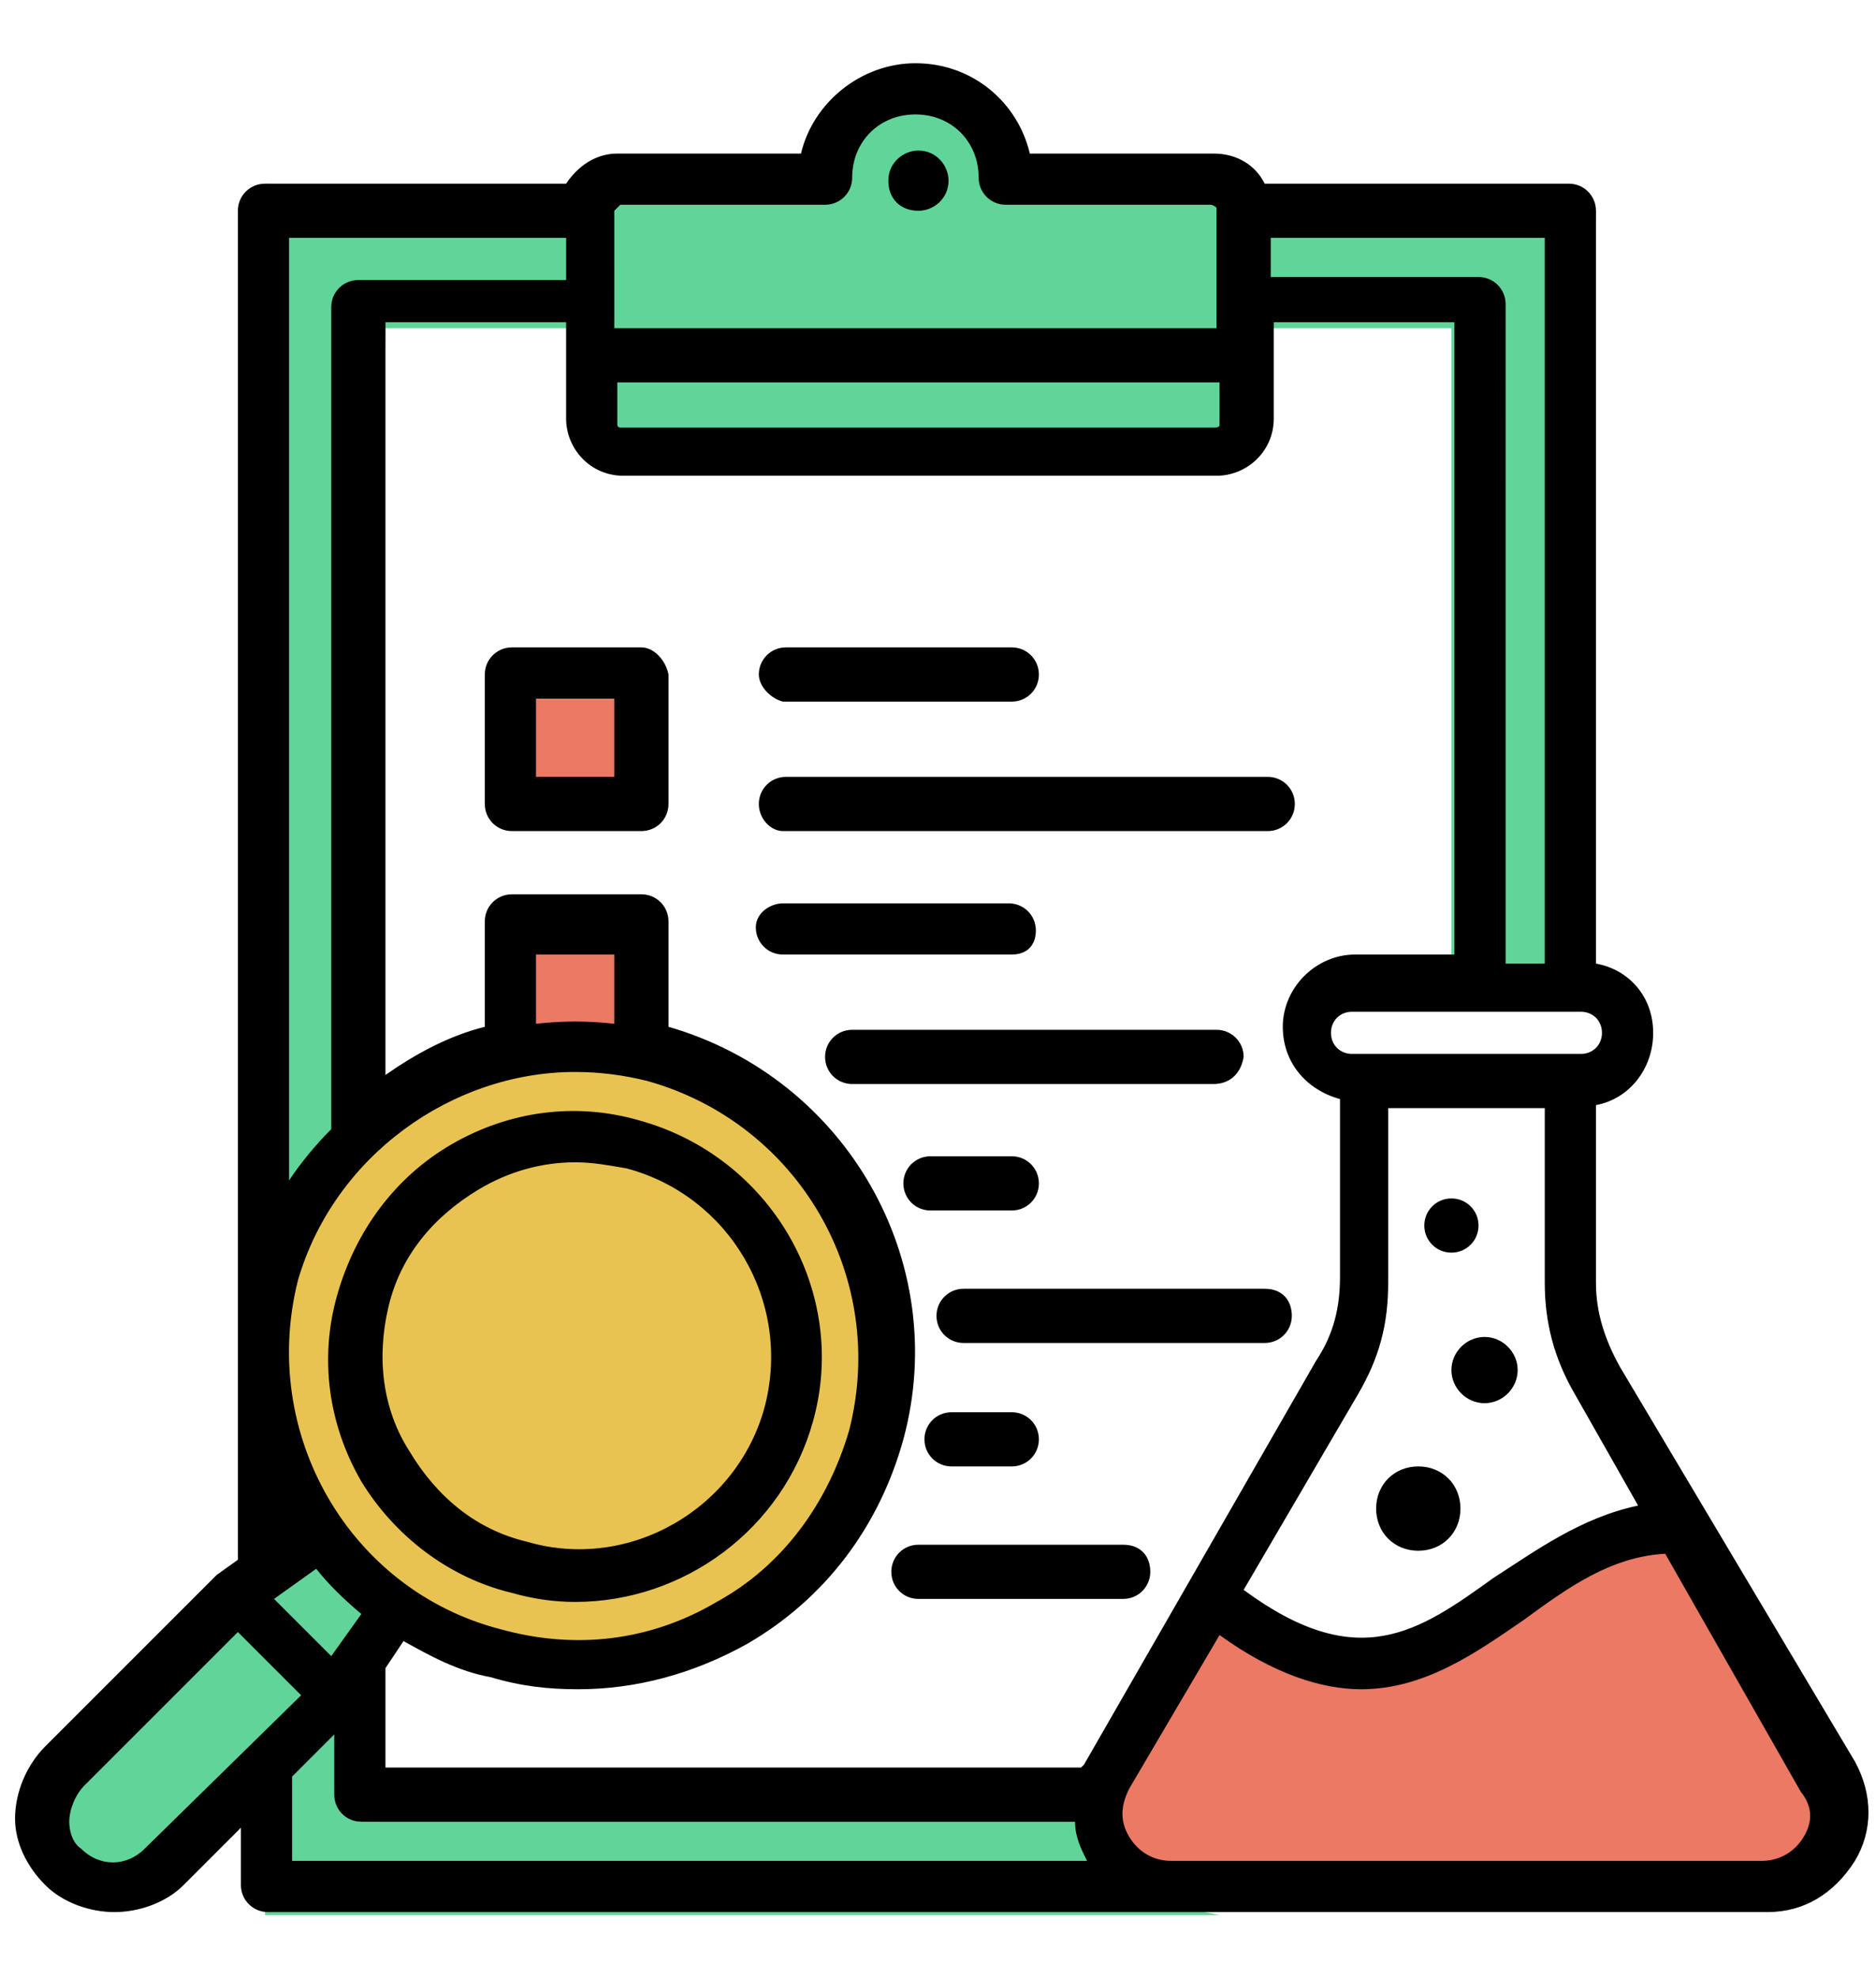
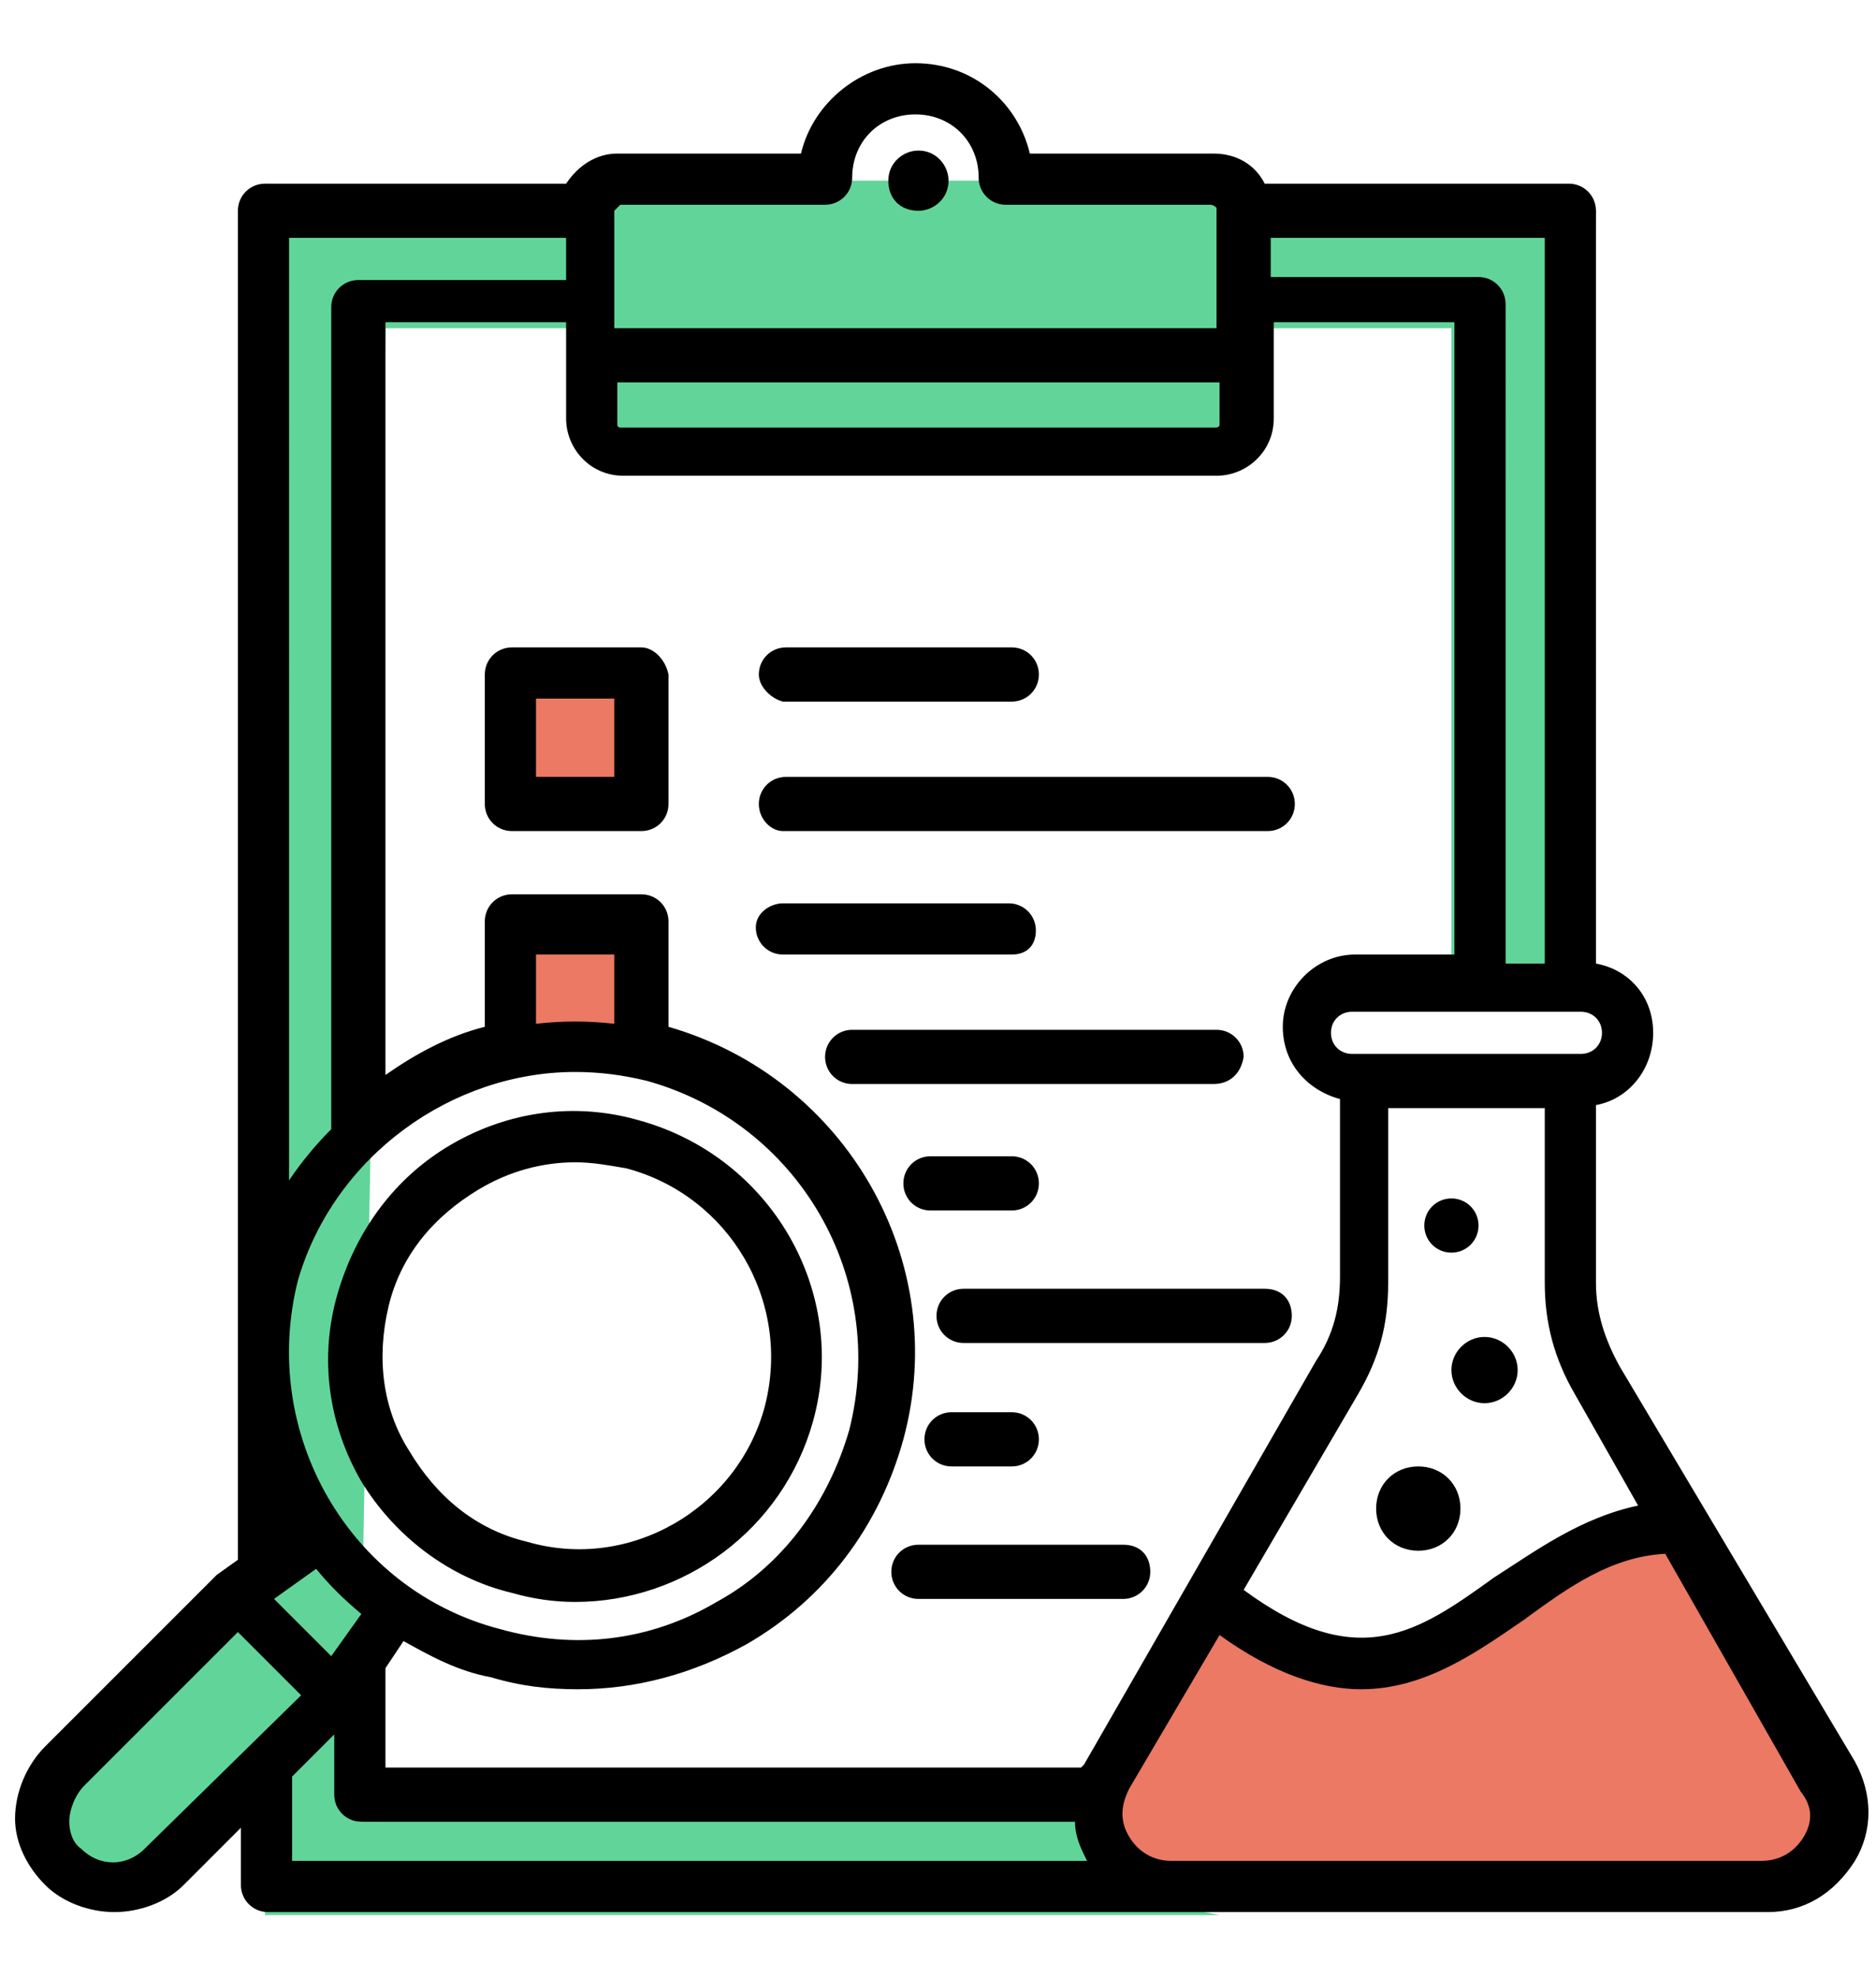
<svg xmlns="http://www.w3.org/2000/svg" version="1.1" id="Layer_1" x="0px" y="0px" viewBox="0 0 62.3 65.7" style="enable-background:new 0 0 62.3 65.7;" xml:space="preserve">
  <style type="text/css">
	.st0{fill:#EB7963;}
	.st1{fill:#61D599;}
	.st2{fill:#E9C352;}
</style>
  <polygon class="st0" points="40.1,53.2 43.2,54.8 45.7,54.8 48.7,54 52.8,51.3 55.5,50.9 59,56.2 61,60.6 60.3,62.2 58.5,62.8   44.6,62.8 38,62.6 36.7,61.4 36.5,59.9 38.5,55.7 " />
  <rect x="17" y="22.4" class="st0" width="3.5" height="4.3" />
  <rect x="17.4" y="30.7" class="st0" width="3.5" height="4.3" />
  <polygon class="st1" points="8.8,6.1 8.8,63.6 40.5,63.6 37.1,62.9 36.5,59.9 11.9,60.5 12.8,10.9 48.2,10.9 48.2,32 52.1,32   52.1,30.9 53,7 " />
  <polygon class="st1" points="10.5,51.3 13.6,53.9 10.5,56.7 4.6,62.5 2.2,62.5 1.3,60.5 2,58.3 " />
-   <circle class="st2" cx="19.4" cy="45.1" r="10.3" />
-   <circle class="st1" cx="30.5" cy="6" r="3.3" />
  <rect x="20.4" y="6" class="st1" width="20.8" height="8.8" />
  <path d="M53.8,45.4c-0.5-0.9-0.8-1.8-0.8-2.8v-5.9c1.1-0.2,1.9-1.2,1.9-2.4c0-1.2-0.8-2.1-1.9-2.3V7c0-0.5-0.4-0.9-0.9-0.9H42  c-0.3-0.6-0.9-1-1.7-1h-6.1c-0.4-1.7-1.9-3-3.8-3c-1.8,0-3.4,1.3-3.8,3h-6.1c-0.7,0-1.3,0.4-1.7,1H8.8C8.3,6.1,7.9,6.5,7.9,7v44.8  l-0.7,0.5l0,0c0,0-0.1,0.1-0.1,0.1L1.5,58c-0.6,0.6-1,1.5-1,2.4c0,0.8,0.4,1.6,1,2.2c0.6,0.6,1.5,0.9,2.3,0.9c0.8,0,1.7-0.3,2.3-0.9  l1.9-1.9v1.9c0,0.5,0.4,0.9,0.9,0.9h30.1h13.3h6.4c1.2,0,2.2-0.6,2.9-1.7c0.6-1,0.6-2.2,0-3.3L53.8,45.4z M54.4,50  c-1.9,0.4-3.4,1.5-4.8,2.4c-2.5,1.8-4.5,3.2-8.3,0.4l3.8-6.5c0.7-1.2,1-2.3,1-3.7v-5.8h5.2v5.8c0,1.3,0.3,2.5,1,3.7L54.4,50z   M36,58.6c0,0-0.1,0.1-0.1,0.1H12.8v-3.3l0.6-0.9c0.9,0.5,1.8,1,2.9,1.2c1,0.3,1.9,0.4,2.9,0.4c1.9,0,3.8-0.5,5.6-1.5  c2.6-1.5,4.4-3.9,5.2-6.8c1.6-5.9-1.9-12-7.8-13.7v-3.5c0-0.5-0.4-0.9-0.9-0.9h-4.3c-0.5,0-0.9,0.4-0.9,0.9v3.5  c-1.2,0.3-2.3,0.9-3.3,1.6v-25h6v3.2c0,1,0.8,1.9,1.9,1.9h19.7c1,0,1.9-0.8,1.9-1.9v-3.2h6v21h-3.3c-1.3,0-2.4,1.1-2.4,2.4  c0,1.2,0.8,2.1,1.9,2.4v5.9c0,1-0.2,1.9-0.8,2.8L36,58.6z M19.1,35.6c0.8,0,1.6,0.1,2.4,0.3c5,1.4,8,6.5,6.7,11.6  c-0.7,2.4-2.2,4.5-4.4,5.7c-2.2,1.3-4.7,1.6-7.2,0.9c-5-1.3-8-6.5-6.7-11.6C11.1,38.4,15,35.6,19.1,35.6z M20.4,34  c-0.9-0.1-1.7-0.1-2.6,0v-2.3h2.6V34z M10.5,52.1c0.4,0.5,0.9,1,1.5,1.5L11,55l-1.9-1.9L10.5,52.1z M20.5,12.7h20v1.4  c0,0.1-0.1,0.1-0.2,0.1H20.6c-0.1,0-0.1-0.1-0.1-0.1V12.7z M52.5,35h-7.6c-0.4,0-0.7-0.3-0.7-0.7c0-0.4,0.3-0.7,0.7-0.7h7.6  c0.4,0,0.7,0.3,0.7,0.7C53.2,34.7,52.9,35,52.5,35z M51.3,32h-1.3V10.1c0-0.5-0.4-0.9-0.9-0.9h-6.9V7.9h9.1V32z M20.6,6.8h6.8  c0.5,0,0.9-0.4,0.9-0.9c0-1.2,0.9-2.1,2.1-2.1c1.2,0,2.1,0.9,2.1,2.1c0,0.5,0.4,0.9,0.9,0.9h6.8c0.1,0,0.2,0.1,0.2,0.1v4h-20V7  C20.5,6.9,20.6,6.8,20.6,6.8z M18.8,7.9v1.4h-6.9c-0.5,0-0.9,0.4-0.9,0.9v27.3c-0.5,0.5-1,1.1-1.4,1.7V7.9H18.8z M4.8,61.4  c-0.6,0.6-1.5,0.6-2.1,0c0,0,0,0,0,0c-0.3-0.2-0.4-0.6-0.4-0.9c0-0.4,0.2-0.9,0.5-1.2l5.1-5.1l2.1,2.1L4.8,61.4z M9.7,59l1.4-1.4v2  c0,0.5,0.4,0.9,0.9,0.9h23.7c0,0.5,0.2,0.9,0.4,1.3H9.7V59z M59.9,61c-0.3,0.5-0.8,0.8-1.4,0.8h-6.4H38.9c-0.6,0-1.1-0.3-1.4-0.8  c-0.3-0.5-0.3-1,0-1.6l3-5.1c1.8,1.3,3.4,1.8,4.7,1.8c2.1,0,3.8-1.2,5.4-2.3c1.5-1.1,2.9-2.1,4.7-2.2l4.5,7.9  C60.2,60,60.2,60.5,59.9,61z M48.5,50.1c0,0.8-0.6,1.4-1.4,1.4c-0.8,0-1.4-0.6-1.4-1.4c0-0.8,0.6-1.4,1.4-1.4  C47.9,48.7,48.5,49.3,48.5,50.1z M50.4,45.5c0,0.6-0.5,1.1-1.1,1.1c-0.6,0-1.1-0.5-1.1-1.1c0-0.6,0.5-1.1,1.1-1.1  C49.9,44.4,50.4,44.9,50.4,45.5z M47.3,40.7c0-0.5,0.4-0.9,0.9-0.9c0.5,0,0.9,0.4,0.9,0.9c0,0.5-0.4,0.9-0.9,0.9  C47.7,41.6,47.3,41.2,47.3,40.7z M25.2,22.4c0-0.5,0.4-0.9,0.9-0.9h7.5c0.5,0,0.9,0.4,0.9,0.9c0,0.5-0.4,0.9-0.9,0.9H26  C25.6,23.2,25.2,22.8,25.2,22.4z M25.2,26.7c0-0.5,0.4-0.9,0.9-0.9h16c0.5,0,0.9,0.4,0.9,0.9c0,0.5-0.4,0.9-0.9,0.9H26  C25.6,27.6,25.2,27.2,25.2,26.7z M33.6,31.7H26c-0.5,0-0.9-0.4-0.9-0.9S25.6,30,26,30h7.5c0.5,0,0.9,0.4,0.9,0.9  S34.1,31.7,33.6,31.7z M40.3,36H28.3c-0.5,0-0.9-0.4-0.9-0.9c0-0.5,0.4-0.9,0.9-0.9h12.1c0.5,0,0.9,0.4,0.9,0.9  C41.2,35.7,40.8,36,40.3,36z M21.3,21.5h-4.3c-0.5,0-0.9,0.4-0.9,0.9v4.3c0,0.5,0.4,0.9,0.9,0.9h4.3c0.5,0,0.9-0.4,0.9-0.9v-4.3  C22.1,21.9,21.7,21.5,21.3,21.5z M20.4,25.8h-2.6v-2.6h2.6V25.8z M29.5,6c0-0.6,0.5-1,1-1c0.6,0,1,0.5,1,1c0,0.6-0.5,1-1,1  C29.9,7,29.5,6.6,29.5,6z M17,52.9c0.7,0.2,1.4,0.3,2.1,0.3c3.6,0,6.9-2.4,7.9-6c1.2-4.3-1.4-8.8-5.8-10c-2.1-0.6-4.3-0.3-6.2,0.8  c-1.9,1.1-3.2,2.9-3.8,5c-0.6,2.1-0.3,4.3,0.8,6.2C13.1,51,14.9,52.4,17,52.9z M12.9,43.4c0.4-1.7,1.5-3,3-3.9  c1-0.6,2.1-0.9,3.2-0.9c0.6,0,1.1,0.1,1.7,0.2c3.4,0.9,5.5,4.4,4.6,7.9c-0.9,3.4-4.5,5.5-7.9,4.5l0,0c-1.7-0.4-3-1.5-3.9-3  C12.7,46.8,12.5,45.1,12.9,43.4z M30.9,40.2c-0.5,0-0.9-0.4-0.9-0.9c0-0.5,0.4-0.9,0.9-0.9h2.7c0.5,0,0.9,0.4,0.9,0.9  c0,0.5-0.4,0.9-0.9,0.9H30.9z M42.9,43.7c0,0.5-0.4,0.9-0.9,0.9h-10c-0.5,0-0.9-0.4-0.9-0.9c0-0.5,0.4-0.9,0.9-0.9h10  C42.6,42.8,42.9,43.2,42.9,43.7z M30.7,47.8c0-0.5,0.4-0.9,0.9-0.9h2c0.5,0,0.9,0.4,0.9,0.9c0,0.5-0.4,0.9-0.9,0.9h-2  C31.1,48.7,30.7,48.3,30.7,47.8z M38.2,52.2c0,0.5-0.4,0.9-0.9,0.9h-6.8c-0.5,0-0.9-0.4-0.9-0.9c0-0.5,0.4-0.9,0.9-0.9h6.8  C37.9,51.3,38.2,51.7,38.2,52.2z" />
</svg>